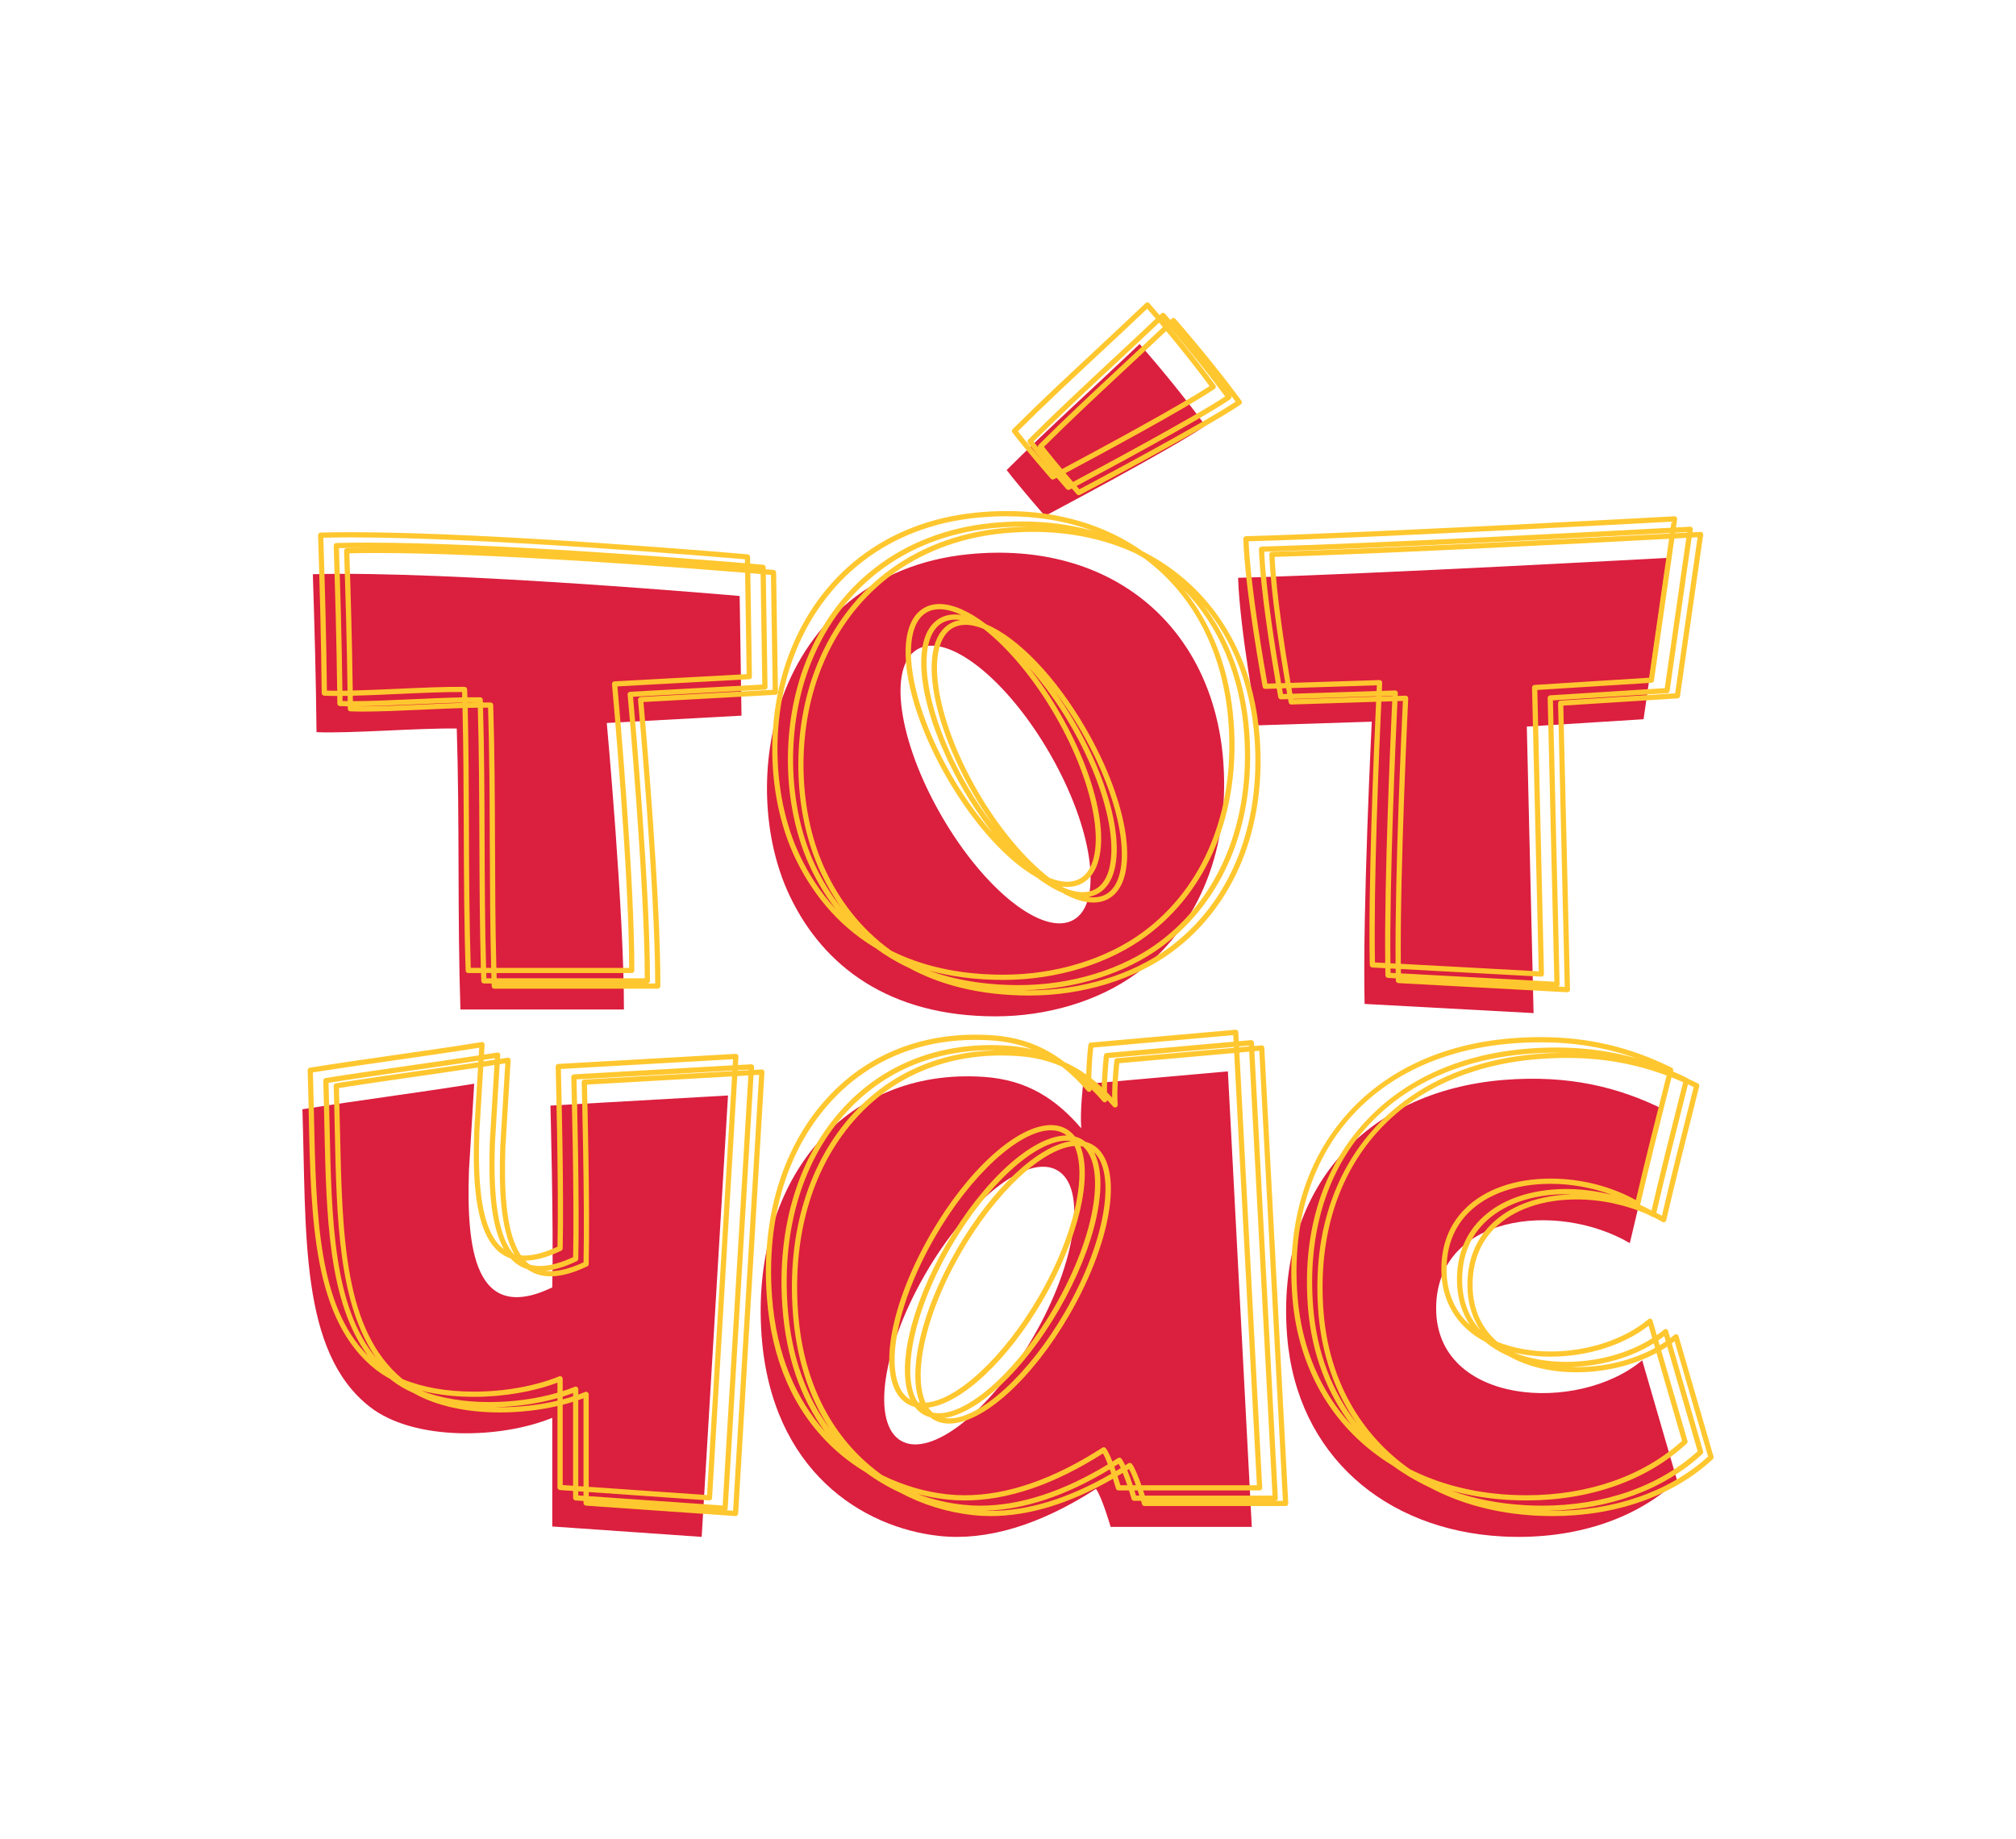
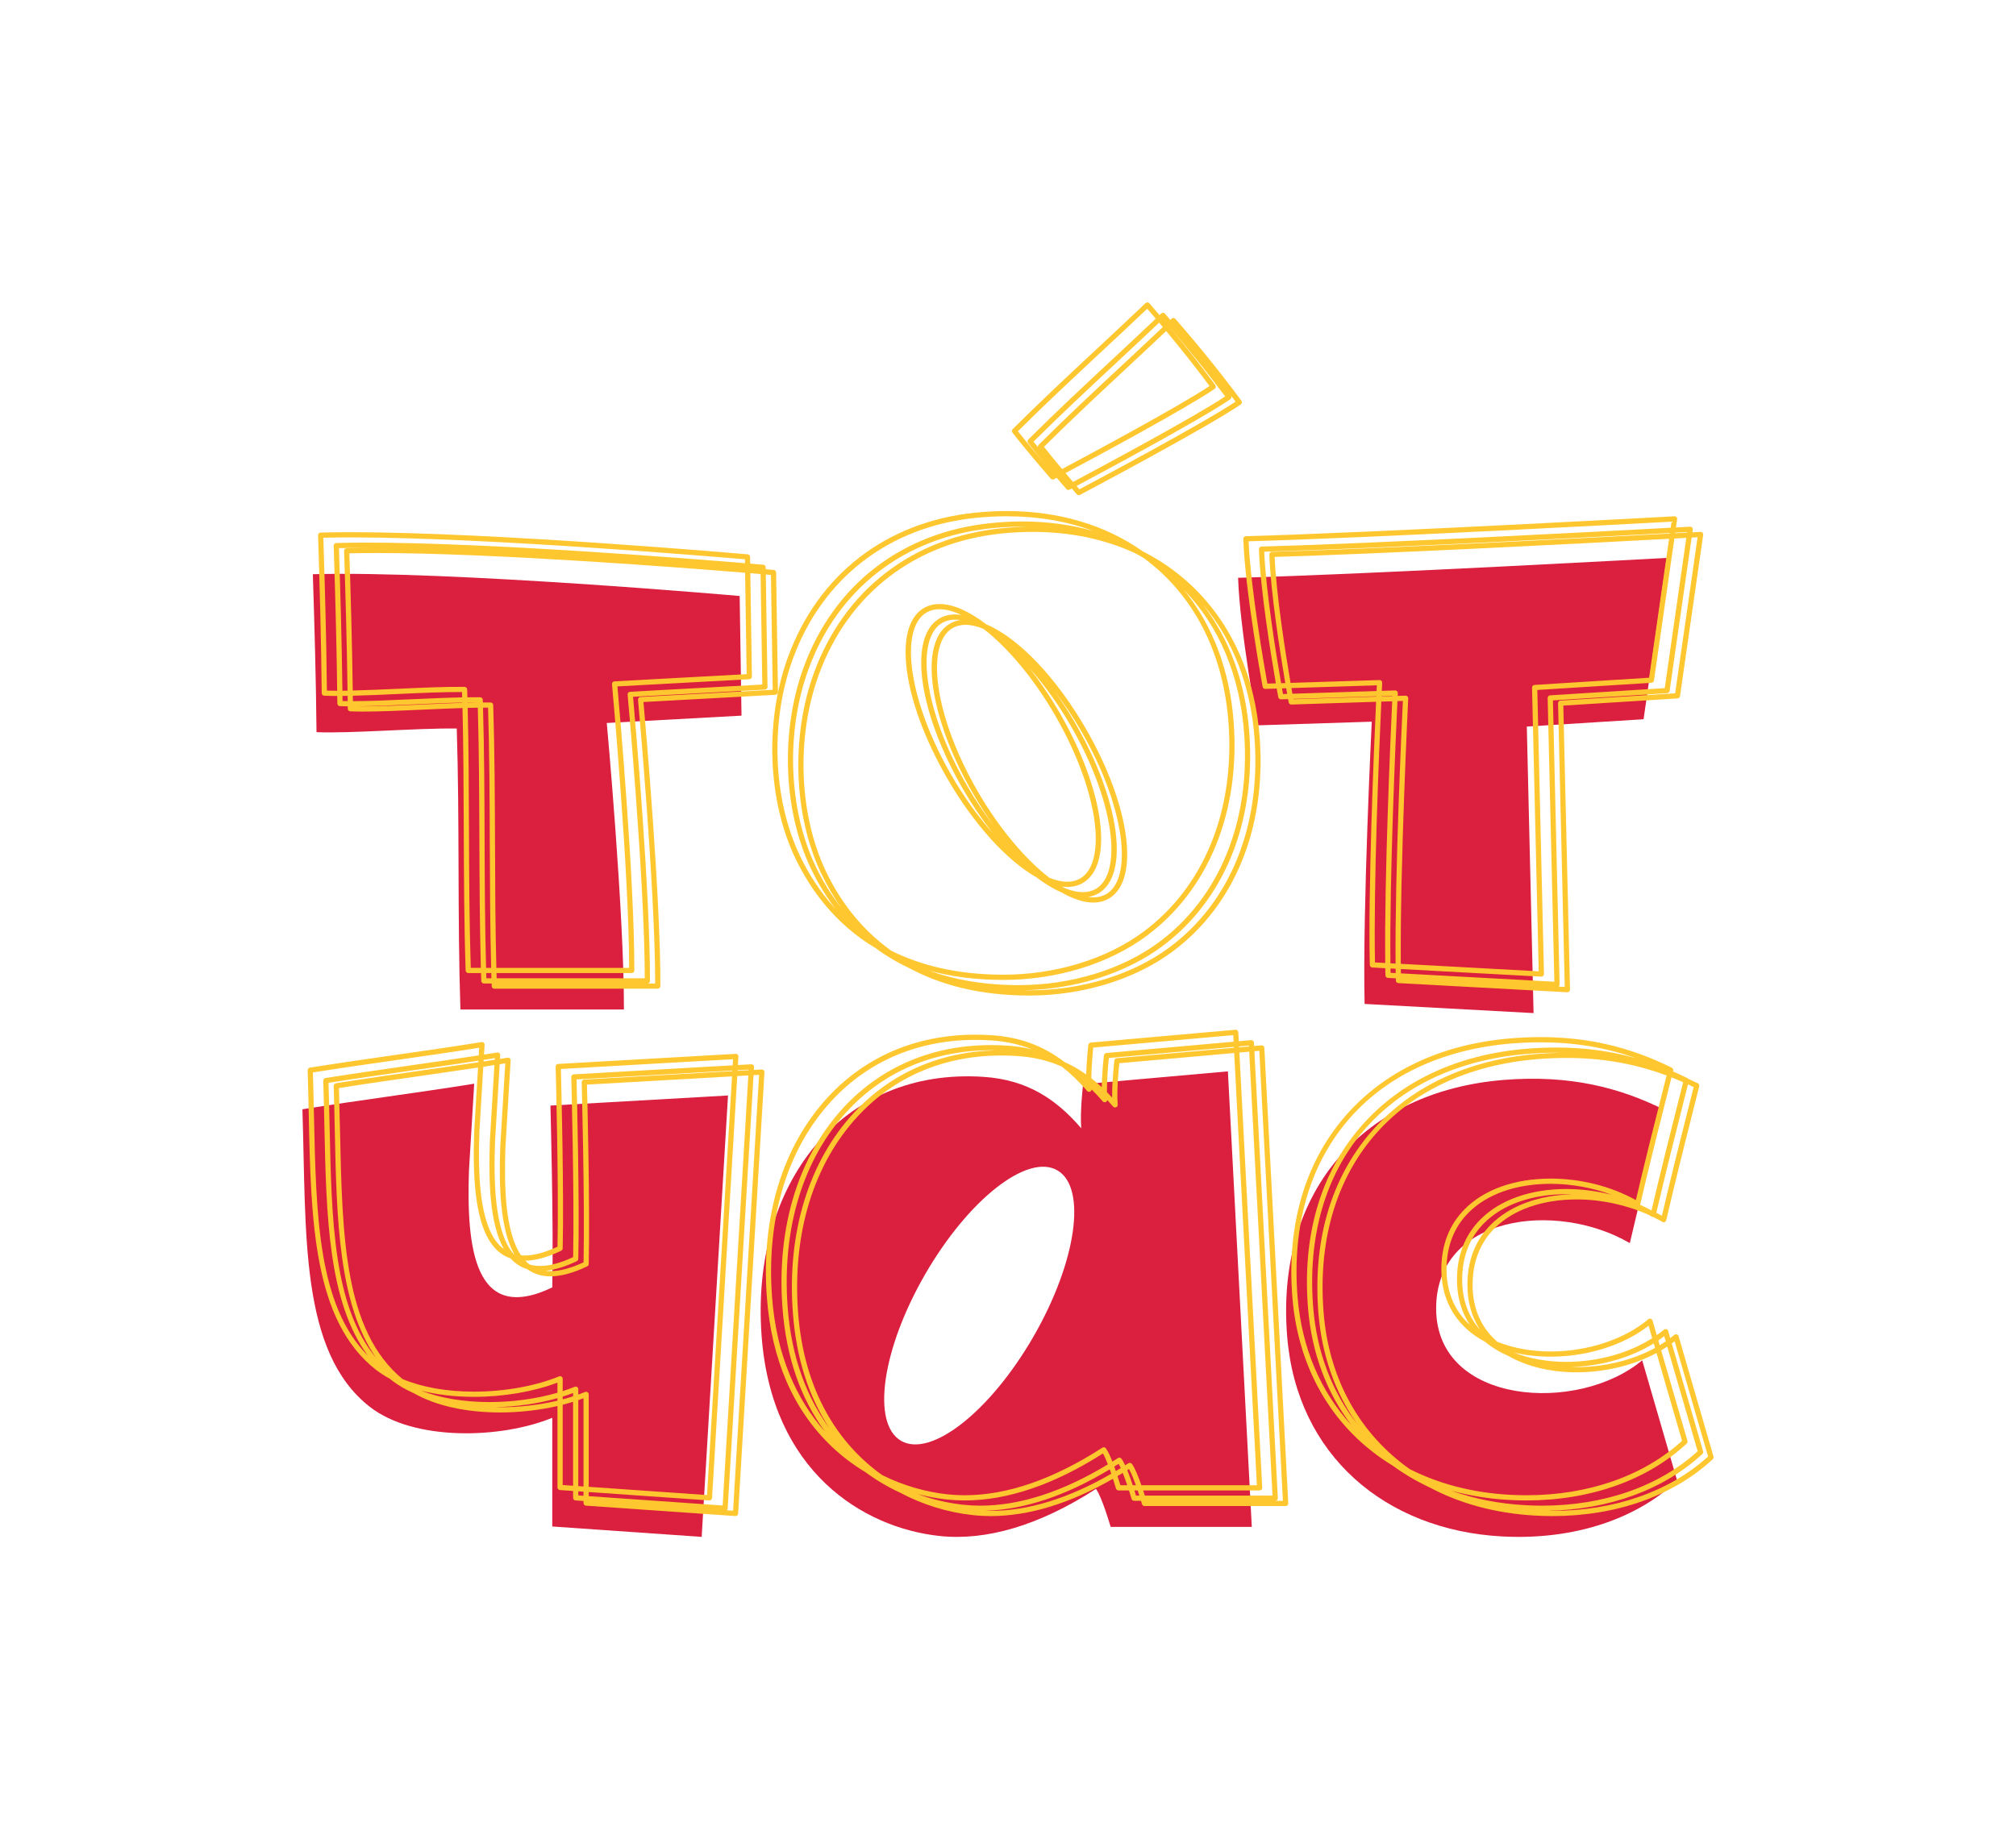
<svg xmlns="http://www.w3.org/2000/svg" version="1.1" id="Слой_1" x="0px" y="0px" width="960px" height="876px" viewBox="0 0 960 876" enable-background="new 0 0 960 876" xml:space="preserve">
  <g>
    <path fill="#DB1F3E" d="M148.972,273.498c0.8,24.864,1.5,49.816,1.749,75.231c16.729,0.665,47.563-1.98,66.782-1.746   c1.403,43.787,0.296,90.097,1.749,133.837c25.951,0,51.902,0,77.856,0c0.123-45.946-8.168-136.465-8.168-136.465l64.16-3.495   l-0.879-56.994C352.222,283.866,213.952,271.693,148.972,273.498z" />
-     <path fill="#DB1F3E" d="M574.02,202.772c-10.04-13.632-20.572-26.49-31.356-38.924c-21.023,20.054-42.847,39.621-63.302,60.035   c6.612,8.572,18.22,21.879,18.22,21.879S557.522,214.072,574.02,202.772z" />
    <path fill="#DB1F3E" d="M782.001,647.897c-30.375,25.518-97.793,21.431-98.121-24.346c-0.322-44.833,57.34-51.85,92.229-31.459   c4.983-21.53,10.383-42.662,15.727-63.838c-20.613-10.184-44.353-16.45-75.87-13.884c-66.179,5.414-108.659,52.471-103.034,122.127   c4.605,56.848,47.007,92.238,102.111,95.288c31.031,1.723,61.831-6.319,83.607-26.534L782.001,647.897z" />
-     <path fill="#DB1F3E" d="M474.079,484.081c23.883,0,48.812-6.914,67.33-20.625c26.88-19.904,44.411-55.321,41.118-100.6   c-4.655-63.864-52.673-105.823-121.597-98.851c-45.19,4.579-75.252,32.08-88.354,68.241c-10.846,29.909-9.686,66.782,3.495,94.474   C392.109,460.392,423.601,484.081,474.079,484.081z M436.878,309.237c14.232-8.212,42.425,13.975,62.965,49.553   c20.543,35.575,25.658,71.08,11.429,79.298c-14.235,8.218-42.416-13.957-62.968-49.544   C427.761,352.96,422.643,317.458,436.878,309.237z" />
    <path fill="#DB1F3E" d="M515.757,516.416c0,0-1.532,13.025-0.873,20.997c-11.827-13.772-25.57-23.083-46.371-24.501   c-67.945-4.611-111.182,51.188-105.844,123.346c4.778,64.488,48.205,91.444,84.817,95.326c22.14,2.353,47.344-4.96,74.399-22.433   c2.865,3.829,6.993,18.082,6.993,18.082h67.213L584.71,510.287L515.757,516.416z M492.064,636.721   c-20.546,35.572-48.732,57.756-62.971,49.541c-14.227-8.221-9.105-43.714,11.435-79.301c20.537-35.581,48.735-57.768,62.959-49.547   C517.729,565.626,512.616,601.14,492.064,636.721z" />
    <path fill="#DB1F3E" d="M649.811,478.166l80.461,4.368l-3.22-136.471l55.603-3.495l11.045-76.84c0,0-139.146,7.679-204.132,9.48   c0.809,24.861,9.196,70.271,9.196,70.271l54.46-1.746C653.224,343.734,648.782,433.078,649.811,478.166z" />
    <path fill="#DB1F3E" d="M262.986,613.187c-37.21,17.856-40.898-18.984-39.668-55.69l2.49-41.332   c-26.994,4.336-54.785,7.869-81.797,12.173c1.893,59.271-1.438,115.544,32.077,141.715c21.062,16.45,62.376,15.29,86.897,5.238   c0,18.091,0,51.768,0,51.768l71.147,4.951l12.542-210.237l-84.565,4.813C262.11,526.585,263.666,583.348,262.986,613.187z" />
  </g>
  <g>
    <path fill="#FFC72F" d="M815.962,693.747l-16.649-57.366c-0.117-0.396-0.431-0.715-0.829-0.838c-0.398-0.12-0.835-0.026-1.16,0.24   c-0.63,0.542-1.298,1.049-1.972,1.57l-0.993-3.448c-0.126-0.393-0.431-0.715-0.841-0.835c-0.396-0.123-0.835-0.032-1.16,0.24   c-1.078,0.911-2.229,1.767-3.422,2.602l-2.021-6.967c-0.123-0.396-0.428-0.715-0.835-0.838c-0.401-0.12-0.838-0.041-1.154,0.237   c-11.438,9.612-28.854,15.36-46.582,15.36c-8.429,0-17.379-1.403-25.333-4.623c-7.031-6.114-11.681-14.804-11.771-26.704   c-0.079-11.074,3.425-20.268,10.415-27.305c8.833-8.903,22.749-13.79,39.182-13.79c11.687,0,23.792,2.634,34.204,7.348   c0.542,0.293,1.072,0.58,1.603,0.891c0.196,0.117,0.416,0.161,0.639,0.155c1.485,0.741,2.933,1.518,4.324,2.314   c0.334,0.208,0.747,0.229,1.113,0.076c0.36-0.149,0.624-0.475,0.724-0.853c4.415-19.081,9.234-38.165,13.898-56.616l1.816-7.204   c0.138-0.554-0.129-1.157-0.65-1.412c-1.523-0.744-3.038-1.456-4.573-2.147c-0.103-0.144-0.234-0.243-0.387-0.325   c-2.3-1.14-4.585-2.191-6.876-3.182l0.079-0.372c0.155-0.554-0.126-1.154-0.647-1.409c-20.147-9.952-40.022-14.584-62.566-14.584   c-4.523,0-9.214,0.199-13.939,0.58c-33.158,2.707-60.583,15.639-79.301,37.392c-19.037,22.14-27.636,51.894-24.873,86.074   c2.851,35.309,20.396,63.495,47.845,80.118c5.326,3.908,11.112,7.321,17.297,10.222c14.555,7.77,31.611,12.475,50.531,13.521   c2.722,0.146,5.47,0.226,8.174,0.226c0.006,0,0,0,0.006,0c30.396,0,57.521-9.618,76.345-27.094   C815.962,694.685,816.097,694.198,815.962,693.747z M792.492,636.384l0.729,2.496c-0.938,0.647-1.893,1.266-2.889,1.866   l-0.665-2.309C790.635,637.772,791.59,637.087,792.492,636.384z M787.494,639.858l0.636,2.147   c-10.632,5.807-23.918,9.132-37.392,9.135c-0.835,0-1.693-0.018-2.543-0.05C762.589,650.681,776.643,646.626,787.494,639.858z    M738.343,646.175c17.555,0,34.852-5.481,46.702-14.739l1.731,5.938c-11.136,7.125-25.942,11.273-40.998,11.273   c-8.297,0-17.106-1.362-24.961-4.462C726.293,645.489,732.19,646.178,738.343,646.175z M709.896,583.324   c-7.471,7.523-11.212,17.314-11.13,29.071c0.05,7.951,2.127,15.038,6.062,21.029c-5.188-5.842-8.473-13.556-8.549-23.52   c-0.073-11.086,3.431-20.279,10.412-27.308c8.833-8.897,22.746-13.805,39.176-13.805c0.87,0,1.749,0.021,2.619,0.053   C732.401,569.291,718.764,574.395,709.896,583.324z M745.866,566.314c-17.092,0-31.629,5.168-40.931,14.525   c-7.479,7.538-11.221,17.312-11.139,29.077c0.064,7.989,2.156,15.108,6.135,21.117c-6.653-6.073-11.01-14.59-11.089-26.095   c-0.079-11.083,3.425-20.262,10.409-27.305c8.83-8.895,22.74-13.79,39.17-13.79c9.838,0,19.954,1.863,29.118,5.247   C760.526,567.284,753.193,566.314,745.866,566.314z M803.795,516.48c0.902,0.428,1.805,0.85,2.707,1.295l-1.57,6.229   c-4.526,17.924-9.214,36.457-13.535,55.031c-0.876-0.483-1.764-0.949-2.657-1.4c4.339-18.712,9.067-37.409,13.638-55.518   L803.795,516.48z M795.958,513.138c1.849,0.727,3.703,1.494,5.549,2.326l-1.535,6.05c-4.532,17.936-9.214,36.457-13.535,55.017   c-0.114-0.05-0.22-0.108-0.337-0.155c-1.652-0.905-3.349-1.743-5.092-2.534c0.006-0.021,0.021-0.041,0.026-0.064   c4.418-19.09,9.234-38.159,13.901-56.622L795.958,513.138z M617.889,617.801c-5.484-67.86,34.509-115.274,101.903-120.788   c4.67-0.381,9.296-0.565,13.743-0.565c16.213,0,31.031,2.432,45.577,7.585c-12.185-3.445-24.688-5.109-38.142-5.109   c-4.518,0-9.214,0.188-13.939,0.583c-33.152,2.716-60.58,15.636-79.286,37.392c-19.052,22.131-27.65,51.899-24.885,86.057   c1.746,21.615,8.997,40.562,20.637,55.811C628.934,662.906,619.857,642.085,617.889,617.801z M625.336,622.758   c-5.493-67.872,34.512-115.277,101.903-120.788c4.658-0.375,9.281-0.571,13.731-0.571c0.768,0,1.515,0.018,2.271,0.026   c-3.686,0.064-7.45,0.249-11.253,0.568c-33.158,2.701-60.571,15.627-79.283,37.38c-19.043,22.146-27.65,51.902-24.885,86.071   c1.623,20.109,8.013,37.898,18.278,52.562C634.371,662.982,627.062,644.218,625.336,622.758z M671.323,699.735   c-23.531-16.559-38.449-42.536-41.03-74.496c-5.496-67.86,34.503-115.28,101.897-120.788c4.661-0.372,9.287-0.565,13.746-0.565   c17.001,0,32.467,2.692,47.684,8.367l-1.084,4.298c-4.535,17.941-9.223,36.475-13.541,55.043   c-11.921-6.601-26.262-10.239-40.573-10.239c-17.092,0-31.629,5.165-40.928,14.537c-7.474,7.523-11.212,17.303-11.136,29.065   c0.103,13.175,5.701,24.003,16.192,31.336c1.474,1.011,3.041,1.951,4.682,2.83c0.885,0.729,1.796,1.438,2.766,2.118   c2.505,1.758,5.285,3.278,8.279,4.585c8.789,5.042,20.145,7.79,32.461,7.79c13.676-0.003,27.182-3.346,38.092-9.185l12.141,41.83   c-18.346,16.723-44.619,25.913-74.109,25.913c-2.646,0-5.353-0.082-8.03-0.22C701.147,710.974,685.134,706.729,671.323,699.735z    M726.278,716.909c-12.636-0.697-24.407-3.056-35.133-6.905c8.634,2.382,17.848,3.885,27.554,4.418   c2.73,0.161,5.464,0.229,8.162,0.229c0.003,0,0,0,0.003,0c30.416,0,57.539-9.615,76.356-27.097c0.34-0.308,0.475-0.788,0.343-1.242   l-12.51-43.125c0.99-0.583,1.951-1.184,2.886-1.802l14.47,49.831c-18.343,16.717-44.613,25.922-74.106,25.922   C731.657,717.138,728.95,717.062,726.278,716.909z M739.269,719.616c-0.694,0-1.395-0.018-2.095-0.032   c29.244-0.583,55.257-10.137,73.482-27.059c0.352-0.331,0.478-0.814,0.352-1.266l-14.924-51.384   c0.454-0.325,0.92-0.656,1.362-1.005l15.929,54.838C795.032,710.42,768.744,719.616,739.269,719.616z" />
    <path fill="#FFC72F" d="M602.065,499.063c-0.012-0.34-0.164-0.656-0.422-0.876c-0.255-0.22-0.577-0.313-0.923-0.293l-3.527,0.302   l-0.076-1.617c-0.023-0.325-0.176-0.647-0.431-0.867c-0.252-0.223-0.589-0.322-0.92-0.308l-5.871,0.527l-0.22-4.304   c-0.023-0.337-0.17-0.659-0.425-0.879c-0.252-0.22-0.601-0.311-0.923-0.293l-68.959,6.114c-0.586,0.059-1.052,0.513-1.122,1.099   c-0.041,0.396-0.85,7.283-1.017,14.086c-3.334-2.367-6.782-4.336-10.365-5.938c-10.172-7.802-21.281-11.839-34.538-12.744   c-2.64-0.173-5.282-0.267-7.866-0.267c-27.855,0-52.093,10.245-70.11,29.64c-21.65,23.314-32.019,57.158-29.191,95.306   c2.2,29.827,12.577,53.783,30.844,71.191c4.869,4.646,10.274,8.728,16.052,12.202c5.174,3.826,10.749,7.122,16.605,9.82   c10.702,5.701,22.55,9.396,34.816,10.696c2.707,0.293,5.511,0.434,8.317,0.434c18.144,0,37.667-5.977,58.187-17.76   c0.606,1.878,1.107,3.539,1.433,4.649c0.155,0.524,0.642,0.894,1.187,0.894h5.01c0.519,1.638,0.958,3.07,1.236,4.055   c0.161,0.539,0.647,0.899,1.189,0.899h3.305c0.176,0.609,0.343,1.143,0.469,1.588c0.149,0.521,0.633,0.902,1.195,0.902h67.21   c0.003,0,0.012,0,0.015,0c0.688,0,1.242-0.56,1.242-1.245c0-0.094-0.012-0.185-0.029-0.281L602.065,499.063z M594.7,497.997   l0.023,0.422l-4.679,0.419l-0.021-0.431L594.7,497.997z M587.575,499.061l-55.805,4.957c-0.586,0.059-1.055,0.501-1.116,1.087   c-0.062,0.463-1.169,9.964-1.055,17.698c-0.82-0.879-1.641-1.755-2.47-2.584c-0.091-6.167,0.624-13.641,0.905-16.301l59.522-5.291   L587.575,499.061z M520.594,498.955l66.665-5.918l0.17,3.117l-60.621,5.385c-0.586,0.05-1.052,0.507-1.125,1.09   c-0.044,0.41-0.94,8.036-1.031,15.179c-1.635-1.515-3.299-2.921-4.975-4.228C519.724,507.794,520.342,501.378,520.594,498.955z    M367.629,617.569c-2.769-37.459,7.362-70.629,28.541-93.439c17.528-18.861,41.139-28.831,68.291-28.831   c2.528,0,5.118,0.073,7.696,0.252c6.97,0.478,13.33,1.86,19.257,4.236c-3.706-0.894-7.57-1.468-11.648-1.755   c-2.637-0.17-5.285-0.264-7.866-0.264c-27.858,0-52.096,10.254-70.11,29.643c-21.647,23.303-32.01,57.152-29.194,95.294   c1.74,23.47,8.552,43.28,20.262,59.15C379.506,666.894,369.718,645.861,367.629,617.569z M375.064,622.526   c-2.763-37.453,7.371-70.641,28.544-93.425c17.525-18.885,41.139-28.857,68.291-28.857c0.709,0,1.427,0.018,2.145,0.032   c-26.672,0.668-49.887,10.866-67.298,29.61c-21.645,23.314-32.019,57.152-29.197,95.306c1.594,21.507,7.456,39.938,17.435,55.093   C384.393,665.918,376.875,646.928,375.064,622.526z M458.769,716.71c-7.037-0.744-14.391-2.394-21.68-5.063   c4.57,1.198,9.246,2.065,13.986,2.575c2.722,0.29,5.52,0.428,8.317,0.428c20.385,0,42.527-7.523,65.83-22.386   c0.738,1.277,1.55,3.146,2.341,5.209c-21.516,13.043-41.936,19.664-60.729,19.664C464.112,717.138,461.411,716.997,458.769,716.71z    M471.794,719.616c-0.905,0-1.802-0.018-2.698-0.053c18.513-0.495,38.44-7.11,59.347-19.723c0.246,0.7,0.495,1.406,0.735,2.098   C508.893,713.669,489.624,719.616,471.794,719.616z M531.363,700.649c-0.243-0.706-0.504-1.421-0.759-2.142   c0.691-0.425,1.377-0.838,2.071-1.28c0.325,0.565,0.65,1.257,1.005,2.016C532.907,699.729,532.128,700.189,531.363,700.649z    M533.525,707.396c-0.275-0.932-0.753-2.505-1.368-4.348c0.841-0.486,1.664-0.987,2.499-1.494c0.732,1.84,1.468,3.888,2.124,5.842   H533.525z M539.402,707.396c-0.753-2.268-1.664-4.849-2.613-7.172c0.287-0.185,0.565-0.343,0.847-0.519   c1.008,1.784,2.174,4.702,3.249,7.69H539.402z M540.961,712.356c-0.17-0.589-0.437-1.459-0.759-2.479h1.547   c0.293,0.858,0.557,1.688,0.812,2.479H540.961z M543.516,707.396c-1.389-3.952-3.076-8.218-4.518-10.148   c-0.398-0.516-1.122-0.656-1.667-0.293c-0.513,0.328-1.028,0.636-1.538,0.961c-0.604-1.292-1.192-2.402-1.761-3.146   c-0.396-0.524-1.116-0.65-1.664-0.299c-0.894,0.574-1.77,1.122-2.663,1.676c-1.037-2.637-2.127-5.024-3.117-6.334   c-0.381-0.519-1.113-0.656-1.655-0.299c-23.294,15.041-45.343,22.661-65.54,22.661c-2.719,0-5.426-0.141-8.06-0.422   c-10.157-1.078-20.921-4.037-31.254-9.173c-20.581-14.675-37.245-39.583-40.052-77.575c-2.774-37.459,7.368-70.632,28.538-93.425   c17.528-18.873,41.142-28.852,68.288-28.852c2.525,0,5.127,0.076,7.699,0.261c7.638,0.513,14.528,2.13,20.938,4.954   c0.041,0.026,0.1,0.047,0.149,0.091c4.131,3.188,8.115,7.025,12.021,11.584c0.349,0.401,0.926,0.533,1.43,0.328   c0.422-0.173,0.7-0.571,0.735-1.028c1.778,1.737,3.53,3.63,5.282,5.651c0.337,0.419,0.926,0.545,1.418,0.346   c0.401-0.173,0.68-0.563,0.729-0.979c0.94,1.008,1.875,2.027,2.807,3.117c0.354,0.416,0.92,0.536,1.412,0.343   c0.507-0.217,0.817-0.718,0.768-1.254c-0.551-6.478,0.419-16.559,0.765-19.74l54.697-4.86l10.808,205.854H543.516z    M544.365,709.878h55.447c0.009,0,0.015,0,0.018,0c0.683,0,1.242-0.563,1.242-1.248c0-0.085-0.006-0.179-0.023-0.27   l-10.866-207.035l4.673-0.419l11.098,211.45h-60.794C544.925,711.604,544.652,710.766,544.365,709.878z M545.936,714.835   c0,0,0-0.003-0.003-0.003h61.318c0.006,0,0.018,0,0.021,0c0.686,0,1.239-0.548,1.239-1.233c0-0.1-0.006-0.188-0.023-0.278   l-11.156-212.634l2.332-0.214l11.244,214.362H545.936z" />
-     <path fill="#FFC72F" d="M520.236,545.171c-1.049-0.586-2.171-1.037-3.357-1.365c-0.507-0.398-1.031-0.773-1.614-1.107   c-1.04-0.601-2.177-1.061-3.384-1.38c-1.137-1.462-2.479-2.672-4.055-3.583c-2.15-1.236-4.641-1.869-7.395-1.869   c-16.075,0-39.624,21.328-57.255,51.876c-21.214,36.729-26.03,72.308-10.975,80.997c1.052,0.609,2.188,1.063,3.384,1.383   c1.146,1.45,2.49,2.672,4.049,3.574c1.043,0.604,2.165,1.058,3.352,1.362c0.507,0.41,1.037,0.794,1.614,1.119   c2.15,1.245,4.644,1.872,7.397,1.872c16.078,0,39.624-21.328,57.258-51.873C530.467,589.45,535.289,553.875,520.236,545.171z    M433.444,666.592c-6.325-3.65-8.771-13.904-6.718-28.143c2.127-14.824,8.733-32.396,18.595-49.465   c16.931-29.338,40.113-50.634,55.11-50.634c2.309,0,4.386,0.516,6.164,1.541c0.469,0.27,0.914,0.595,1.333,0.935   c-0.015,0-0.029,0-0.056,0c-16.075,0-39.63,21.325-57.264,51.876c-17.411,30.173-23.769,59.555-17.139,73.907   C433.459,666.604,433.45,666.598,433.444,666.592z M437.068,667.875c-3.401-5.048-4.479-13.597-2.906-24.463   c2.133-14.827,8.742-32.394,18.592-49.465c16.945-29.35,40.122-50.646,55.119-50.646c0.794,0,1.532,0.085,2.259,0.205   c-15.94,2.168-37.893,22.796-54.563,51.671c-17.004,29.464-23.461,58.166-17.593,72.864   C437.666,668.016,437.376,667.939,437.068,667.875z M439.11,645.882c2.142-14.821,8.748-32.385,18.612-49.456   c16.503-28.6,38.936-49.541,53.953-50.593c2.373,5.174,2.991,12.814,1.638,22.195c-2.142,14.827-8.745,32.399-18.601,49.465   c-16.509,28.594-38.947,49.538-53.953,50.587C438.381,662.915,437.769,655.28,439.11,645.882z M444.129,672.776   c-0.75-0.668-1.433-1.444-2.051-2.341c15.955-2.001,38.03-22.693,54.788-51.697c16.995-29.452,23.452-58.16,17.593-72.867   c0.431,0.059,0.858,0.146,1.271,0.226c5.039,4.43,6.876,14.036,5.021,26.892c-2.13,14.827-8.745,32.388-18.598,49.468   c-16.942,29.35-40.134,50.648-55.119,50.648C446.013,673.104,445.052,672.973,444.129,672.776z M525.709,575.47   c-2.139,14.821-8.742,32.394-18.598,49.471c-16.937,29.338-40.113,50.634-55.113,50.634c-0.788,0-1.535-0.085-2.262-0.205   c15.938-2.171,37.896-22.799,54.563-51.671c17.824-30.864,24.067-60.923,16.673-74.877   C525.803,553.348,527.528,562.837,525.709,575.47z" />
    <path fill="#FFC72F" d="M655.277,334.26c-1.096,24.006-3.814,89.227-2.985,125.341c0.009,0.656,0.524,1.172,1.169,1.204l6.205,0.34   c0.021,1.16,0.038,2.303,0.064,3.41c0.009,0.647,0.527,1.181,1.169,1.21l3.768,0.211c0.015,0.357,0.018,0.709,0.023,1.063   c0.021,0.653,0.527,1.172,1.181,1.201l80.449,4.368c0.023,0,0.047,0,0.067,0c0.325,0,0.633-0.126,0.858-0.352   c0.255-0.237,0.393-0.571,0.384-0.905l-3.19-135.281l54.416-3.431c0.592-0.032,1.069-0.475,1.148-1.055l11.045-76.84   c0.044-0.366-0.07-0.732-0.319-1.014c-0.252-0.272-0.606-0.419-0.984-0.398c-0.129,0.006-1.468,0.079-3.841,0.217l0.179-1.283   c0.056-0.36-0.064-0.744-0.316-1.011c-0.246-0.267-0.612-0.431-0.979-0.41c-0.179,0.009-2.555,0.155-6.703,0.378l0.554-3.914   c0.053-0.369-0.059-0.738-0.305-1.014c-0.249-0.278-0.618-0.434-0.984-0.396c-1.392,0.064-139.875,7.688-204.091,9.475   c-0.331,0.012-0.645,0.144-0.87,0.384c-0.223,0.237-0.343,0.565-0.334,0.882c0.791,24.683,9.123,70.008,9.217,70.468   c0.097,0.595,0.647,1.014,1.251,1.014l5.446-0.185c0.442,2.543,0.721,4.049,0.735,4.128c0.105,0.601,0.633,1.005,1.257,1.017   l3.419-0.108c0.176,0.964,0.272,1.521,0.281,1.582c0.12,0.595,0.633,0.987,1.269,0.999L655.277,334.26z M614.974,327.715   l40.673-1.301c-0.032,0.668-0.079,1.591-0.132,2.719l-40.069,1.289C615.302,329.628,615.149,328.726,614.974,327.715z    M615.914,333.038c-0.009-0.041-0.021-0.097-0.026-0.149l39.51-1.271c-0.003,0.056-0.003,0.108-0.006,0.167L615.914,333.038z    M659.637,458.666l-4.884-0.267c-0.75-36.363,1.937-100.638,3.021-124.219l5.183-0.167   C662.162,351.015,659.15,418.4,659.637,458.666z M657.873,331.702c0.009-0.064,0.009-0.108,0.009-0.155l5.206-0.176   c0,0.041,0,0.108-0.003,0.167L657.873,331.702z M662.191,463.351c-0.015-0.683-0.029-1.377-0.041-2.074l2.443,0.144   c0.006,0.697,0.021,1.389,0.026,2.071L662.191,463.351z M664.562,458.927l-2.449-0.129c-0.498-40.336,2.546-108.199,3.337-124.863   l2.59-0.076C667.535,344.522,664.189,415.813,664.562,458.927z M805.541,256.043c1.166-0.062,2.118-0.12,2.83-0.152l-10.682,74.338   l-54.592,3.445c-0.659,0.035-1.178,0.595-1.163,1.266l3.179,135.12l-3.003-0.158c0.062-0.047,0.132-0.073,0.185-0.117   c0.249-0.24,0.378-0.574,0.372-0.92l-3.176-135.275l54.407-3.419c0.583-0.047,1.061-0.48,1.154-1.072L805.541,256.043z    M797.719,253.72c2.54-0.135,4.479-0.24,5.698-0.319l-0.035,0.275c-1.623,0.1-3.533,0.188-5.698,0.319L797.719,253.72z    M803.01,256.175l-10.271,71.581l-54.598,3.428c-0.668,0.05-1.172,0.609-1.16,1.271l3.182,135.129l-73.055-3.967   c-0.015-0.683-0.023-1.368-0.029-2.071l66.853,3.627c0.021,0.003,0.038,0.003,0.059,0.003c0.322,0,0.636-0.126,0.87-0.352   c0.246-0.24,0.375-0.577,0.366-0.92l-3.176-135.278l54.407-3.422c0.583-0.041,1.063-0.475,1.148-1.058l9.718-67.655   C799.474,256.371,801.381,256.269,803.01,256.175z M603.51,325.605c-1.23-6.823-7.998-45.196-8.93-67.793   c61.102-1.731,186.193-8.531,201.396-9.357l-0.419,2.897c-32.174,1.743-140.306,7.465-194.862,8.974   c-0.322,0.006-0.636,0.161-0.864,0.396c-0.226,0.243-0.346,0.551-0.34,0.882c0.621,19.034,5.713,50.326,8.051,63.87L603.51,325.605   z M602.019,262.775c54.683-1.556,160.661-7.154,193.178-8.924l-0.041,0.27c-37.453,2.01-137.666,7.251-189.498,8.689   c-0.331,0.012-0.639,0.146-0.864,0.39c-0.229,0.237-0.349,0.56-0.343,0.894c0.577,17.874,5.112,46.608,7.6,61.242l-2.004,0.059   C607.79,312.387,602.804,281.918,602.019,262.775z M610.948,330.563c-0.111-0.63-0.278-1.544-0.48-2.695l2.001-0.07   c0.179,1.002,0.331,1.91,0.469,2.701L610.948,330.563z M606.979,265.251c51.984-1.479,150.281-6.609,187.822-8.628l-9.507,66.17   l-54.586,3.439c-0.671,0.038-1.178,0.598-1.166,1.26l3.176,135.129l-65.666-3.56c-0.422-46.342,3.495-125.59,3.53-126.428   c0.012-0.346-0.103-0.686-0.346-0.932c-0.249-0.249-0.571-0.36-0.926-0.366l-3.75,0.117c0.05-0.785,0.073-1.245,0.076-1.295   c0.015-0.354-0.123-0.686-0.369-0.929c-0.237-0.261-0.545-0.384-0.923-0.384l-6.337,0.208c0.1-2.382,0.173-3.75,0.176-3.861   c0.023-0.34-0.105-0.683-0.352-0.929c-0.243-0.255-0.56-0.384-0.926-0.36l-42.36,1.351   C612.152,311.121,607.714,283.207,606.979,265.251z" />
    <path fill="#FFC72F" d="M362.722,509.376l-3.738,0.214l0.085-1.38c0.026-0.352-0.108-0.7-0.357-0.949   c-0.249-0.246-0.592-0.372-0.943-0.357l-6.381,0.357l0.249-4.014c0.015-0.352-0.114-0.697-0.36-0.946   c-0.243-0.249-0.609-0.393-0.946-0.36l-84.568,4.808c-0.674,0.038-1.192,0.606-1.166,1.277c0.009,0.554,1.518,56.101,0.879,85.764   c-5.965,2.789-11.253,4.21-15.727,4.21c-0.548,0-1.084-0.035-1.614-0.073c-7.705-11.253-8.065-33.19-7.456-51.519l2.484-41.335   c0.023-0.372-0.129-0.738-0.407-0.987c-0.278-0.264-0.662-0.369-1.025-0.308c-1.201,0.185-2.429,0.375-3.636,0.571l0.108-1.764   c0.021-0.36-0.126-0.732-0.401-0.984c-0.281-0.249-0.659-0.357-1.04-0.299c-2.074,0.325-4.184,0.647-6.278,0.979l0.281-4.646   c0.023-0.384-0.126-0.738-0.404-1.002c-0.287-0.246-0.653-0.357-1.034-0.305c-13.775,2.229-28.005,4.271-41.76,6.231   c-13.175,1.884-26.807,3.853-40.025,5.956c-0.624,0.088-1.066,0.63-1.052,1.251c0.231,7.157,0.387,14.344,0.533,21.29   c1.075,50.402,2.104,97.998,32.027,121.374c2.013,1.564,4.233,3.003,6.653,4.304c0.267,0.217,0.516,0.445,0.788,0.659   c3.062,2.385,6.65,4.459,10.629,6.229c10.45,5.912,24.718,9.123,41.004,9.123c9.296,0,18.732-1.084,27.337-3.067v38.78   c0,0.642,0.507,1.189,1.154,1.239l6.287,0.437v3.284c0,0.653,0.507,1.189,1.157,1.23l3.809,0.272v0.979   c0,0.65,0.501,1.195,1.154,1.236l71.139,4.96c0.029,0,0.056,0,0.094,0c0.302,0,0.586-0.105,0.817-0.311   c0.246-0.22,0.401-0.519,0.422-0.85l12.539-210.252c0.018-0.337-0.108-0.697-0.357-0.943   C363.419,509.49,363.085,509.355,362.722,509.376z M351.252,509.748l5.262-0.29l-0.018,0.272l-5.271,0.305L351.252,509.748z    M267.24,595.708c0.422-0.205,0.697-0.618,0.706-1.087c0.615-27.135-0.636-77.08-0.853-85.471l81.976-4.655l-0.173,2.906   l-75.7,4.31c-0.662,0.041-1.187,0.592-1.166,1.266c0.012,0.563,1.515,56.112,0.894,85.787c-5.979,2.786-11.262,4.198-15.732,4.198   c-1.77,0-3.413-0.22-4.951-0.659c-0.683-0.507-1.348-1.072-1.969-1.723c-0.032-0.035-0.079-0.088-0.111-0.123   C255.085,600.378,260.821,598.793,267.24,595.708z M277.884,601.239c-5.977,2.783-11.271,4.192-15.732,4.192   c-0.817,0-1.594-0.064-2.344-0.144c4.403-0.448,9.387-1.992,14.871-4.617c0.428-0.205,0.691-0.63,0.703-1.102   c0.627-27.12-0.627-77.077-0.841-85.456l74.212-4.213l-0.015,0.275l-70.579,4.014c-0.674,0.035-1.187,0.601-1.172,1.274   C277.002,516.015,278.508,571.562,277.884,601.239z M237.943,506.889c0.879-0.155,1.772-0.287,2.654-0.422l-2.394,39.823   c-0.595,17.736-0.261,38.777,6.665,51.076c-0.091-0.035-0.196-0.062-0.302-0.1c-9.053-10.541-9.498-33.97-8.842-53.332   L237.943,506.889z M230.329,504.817c1.767-0.275,3.554-0.554,5.306-0.841l-0.053,0.759c-1.764,0.287-3.519,0.56-5.303,0.826   L230.329,504.817z M230.133,508.09c1.775-0.261,3.536-0.539,5.303-0.82l-2.191,36.536c-0.598,17.766-0.261,38.854,6.709,51.135   c-0.721-0.524-1.421-1.116-2.08-1.793c-9.776-10.119-10.26-34.295-9.592-54.173L230.133,508.09z M149.499,531.012   c-0.135-6.604-0.287-13.418-0.498-20.218c12.87-2.042,26.104-3.935,38.909-5.769c13.266-1.913,26.974-3.873,40.277-5.997   l-0.217,3.642c-10.975,1.699-22.11,3.299-32.965,4.849c-13.178,1.901-26.81,3.844-40.028,5.947   c-0.618,0.111-1.066,0.645-1.043,1.271c0.226,7.151,0.381,14.344,0.533,21.293c0.92,43.017,1.808,83.994,20.669,109.603   C151.456,621.788,150.542,579.492,149.499,531.012z M156.943,535.975c-0.141-6.604-0.29-13.424-0.501-20.229   c12.87-2.045,26.101-3.935,38.912-5.774c10.685-1.529,21.647-3.094,32.467-4.77l-0.038,0.741   c-9.311,1.403-18.665,2.745-27.823,4.049c-13.181,1.901-26.804,3.855-40.028,5.962c-0.606,0.1-1.055,0.645-1.037,1.263   c0.226,7.151,0.384,14.341,0.524,21.29c0.908,42.305,1.778,82.644,19.749,108.331C158.81,622.456,157.928,581.991,156.943,535.975z    M265.459,667.134c-8.566,2.033-18.009,3.135-27.337,3.135c-0.744,0-1.488-0.021-2.232-0.032   c10.245-0.226,20.514-1.743,29.569-4.304V667.134z M265.459,663.352c-9.785,2.848-21.132,4.444-32.294,4.444   c-12.39,0-23.52-1.898-32.602-5.432c7.547,1.931,16.028,2.941,25.163,2.941c14.036,0,28.397-2.464,39.732-6.776V663.352z    M272.9,707.648l-4.954-0.346v-38.227c1.682-0.434,3.343-0.902,4.954-1.403V707.648z M272.9,665.065   c-1.611,0.521-3.264,1.008-4.954,1.45v-1.321c1.696-0.539,3.366-1.099,4.954-1.72V665.065z M277.866,712.438l-2.484-0.179v-1.957   l2.484,0.167V712.438z M277.866,707.991l-2.484-0.173v-40.954c0.841-0.296,1.667-0.601,2.484-0.902V707.991z M278.628,662.988   c-1.043,0.437-2.133,0.844-3.246,1.236v-2.566c0-0.416-0.211-0.797-0.548-1.022c-0.349-0.234-0.779-0.278-1.157-0.123   c-1.822,0.75-3.747,1.436-5.73,2.074v-5.886c0-0.422-0.208-0.8-0.551-1.031c-0.349-0.234-0.785-0.281-1.157-0.117   c-11.291,4.626-26.063,7.277-40.512,7.277c-13.052,0-24.715-2.089-34.058-6.003c-27.7-22.978-28.676-67.233-29.766-118.377   c-0.146-6.598-0.29-13.421-0.492-20.215c12.858-2.045,26.095-3.938,38.906-5.771c8.985-1.301,18.167-2.625,27.316-3.987   l-1.825,30.384c-0.691,20.402-0.149,45.208,10.28,56.01c2.033,2.104,4.397,3.595,7.052,4.515c0.126,0.144,0.255,0.305,0.393,0.431   c2.165,2.247,4.696,3.812,7.541,4.702c3.132,2.241,6.838,3.393,11.077,3.393c5.013,0,10.896-1.605,17.487-4.767   c0.416-0.19,0.697-0.615,0.703-1.084c0.615-27.12-0.621-77.08-0.835-85.456l69.073-3.929l-11.889,199.412l-56.35-3.929V664.14   c0-0.422-0.205-0.8-0.548-1.022C279.457,662.88,279.021,662.836,278.628,662.988z M280.342,712.608v-1.957l57.419,3.996   c0.029,0.003,0.064,0.003,0.091,0.003c0.293,0,0.589-0.097,0.82-0.305c0.246-0.214,0.393-0.521,0.41-0.858l11.994-200.968   l5.276-0.287l-12.226,204.82L280.342,712.608z M349.087,719.534l-3.009-0.211c0.015-0.009,0.021-0.009,0.026-0.012   c0.249-0.223,0.401-0.533,0.422-0.858l12.311-206.376l2.637-0.146L349.087,719.534z" />
    <path fill="#FFC72F" d="M469.893,297.469c-0.105-0.073-0.229-0.126-0.331-0.182c-8.033-6.132-15.712-9.598-22.189-9.598   c-2.751,0-5.241,0.63-7.392,1.875c-15.056,8.695-10.228,44.265,10.975,81c12.759,22.119,28.626,39.39,42.516,47.25   c4.154,3.167,8.212,5.625,12.059,7.26c5.426,3.105,10.559,4.805,15.085,4.805c2.745,0,5.241-0.627,7.395-1.878   c15.053-8.687,10.233-44.271-10.966-80.994C502.825,322.389,484.781,303.779,469.893,297.469z M453.108,369.328   c-9.87-17.083-16.477-34.646-18.615-49.477c-2.045-14.227,0.401-24.489,6.724-28.131c1.778-1.034,3.853-1.553,6.155-1.553   c3.155,0,6.677,0.949,10.418,2.725c-1.017-0.167-2.013-0.231-2.977-0.231c-2.754,0-5.235,0.618-7.397,1.872   c-15.053,8.687-10.23,44.256,10.972,80.997c4.494,7.767,9.363,14.941,14.405,21.328   C465.873,389.068,459.094,379.708,453.108,369.328z M460.544,374.279c-9.87-17.068-16.465-34.632-18.606-49.456   c-2.042-14.247,0.393-24.498,6.721-28.151c1.772-1.014,3.847-1.541,6.155-1.541c0.797,0,1.623,0.079,2.479,0.19   c-1.787,0.27-3.431,0.829-4.91,1.688c-15.056,8.684-10.239,44.273,10.969,80.994c3.129,5.426,6.451,10.544,9.882,15.313   C468.782,387.521,464.49,381.129,460.544,374.279z M499.676,418.069c-11.558-8.944-24.003-23.681-34.181-41.309   c-9.85-17.071-16.462-34.644-18.595-49.465c-2.054-14.232,0.404-24.492,6.721-28.137c1.77-1.031,3.841-1.556,6.152-1.556   c2.622,0,5.49,0.668,8.537,1.901c11.558,8.941,23.994,23.666,34.178,41.312c9.864,17.068,16.462,34.638,18.598,49.462   c2.051,14.235-0.387,24.483-6.718,28.137c-1.767,1.028-3.838,1.553-6.146,1.553C505.597,419.968,502.717,419.306,499.676,418.069z    M506.798,422.903c-0.357-0.211-0.715-0.425-1.066-0.636c0.853,0.103,1.667,0.176,2.49,0.176c2.754,0,5.235-0.627,7.397-1.881   c15.044-8.684,10.222-44.271-10.98-80.991c-4.491-7.778-9.36-14.95-14.405-21.349c6.92,7.793,13.693,17.159,19.693,27.539   c9.867,17.083,16.465,34.652,18.601,49.479c2.051,14.227-0.387,24.492-6.718,28.137c-1.767,1.025-3.841,1.544-6.152,1.544   C512.936,424.922,509.953,424.21,506.798,422.903z M514.89,348.249c9.853,17.068,16.474,34.644,18.604,49.468   c2.054,14.232-0.41,24.495-6.721,28.137c-1.781,1.025-3.85,1.553-6.158,1.553c-0.794,0-1.629-0.076-2.458-0.196   c1.767-0.264,3.41-0.829,4.898-1.679c15.05-8.701,10.228-44.276-10.975-81c-3.132-5.426-6.457-10.559-9.876-15.322   C506.646,335.013,510.935,341.402,514.89,348.249z" />
    <path fill="#FFC72F" d="M154.392,331.371c1.796,0.073,3.861,0.108,6.138,0.108c0.021,0,0.041,0,0.064,0   c0.018,1.219,0.038,2.417,0.05,3.621c0.006,0.665,0.53,1.207,1.189,1.233c1.148,0.041,2.408,0.079,3.759,0.094   c0.003,0.39,0.009,0.765,0.012,1.163c0.006,0.665,0.527,1.192,1.187,1.216c1.811,0.076,3.87,0.111,6.135,0.111   c8.235,0,18.645-0.469,28.714-0.929c6.246-0.281,12.621-0.574,18.598-0.753c0.466,18.949,0.53,38.484,0.598,57.454   c0.088,22.356,0.158,45.48,0.899,67.579c0.018,0.662,0.571,1.189,1.239,1.189h6.091c0.032,1.26,0.064,2.522,0.108,3.773   c0.021,0.668,0.574,1.192,1.242,1.192h3.686c0.015,0.428,0.021,0.864,0.035,1.277c0.018,0.674,0.565,1.207,1.236,1.207h77.854   c0.686,0,1.245-0.554,1.245-1.236c0.111-42.513-7.061-124.102-8.063-135.305l62.871-3.437c0.665-0.029,1.192-0.586,1.181-1.242   l-0.879-57.009c-0.009-0.63-0.492-1.163-1.134-1.225c-0.12-0.012-1.456-0.108-3.814-0.313l-0.012-0.935   c-0.012-0.645-0.504-1.163-1.131-1.222c-0.158-0.021-2.388-0.208-6.264-0.545l-0.047-3.199c-0.009-0.636-0.504-1.163-1.131-1.222   c-1.204-0.103-120.718-10.541-188.95-10.541c-5.212,0-10.072,0.067-14.44,0.182c-0.325,0.009-0.647,0.152-0.876,0.387   c-0.226,0.24-0.337,0.565-0.325,0.899c0.753,23.534,1.485,48.94,1.74,75.205C153.205,330.809,153.729,331.351,154.392,331.371z    M163.11,333.896c-0.009-0.814-0.021-1.617-0.032-2.429c0.806-0.009,1.62-0.021,2.455-0.038c0.006,0.841,0.015,1.673,0.029,2.508   C164.704,333.932,163.884,333.914,163.11,333.896z M165.056,261.105c-0.331,0.006-0.633,0.144-0.864,0.378   c-0.223,0.24-0.354,0.568-0.34,0.896c0.671,20.947,1.33,43.377,1.646,66.571c-0.829,0.012-1.652,0.023-2.446,0.038   c-0.299-23.657-0.952-46.553-1.641-67.919c4.014-0.1,8.42-0.141,13.122-0.141c0.94,0,1.89,0.003,2.854,0.006   C172.975,260.947,168.826,261,165.056,261.105z M168.003,331.374c6.642-0.158,14.027-0.489,21.231-0.82   c10.811-0.492,22.008-1.005,30.788-0.94c0.023,0.841,0.038,1.699,0.059,2.54c-7.301,0.149-15.513,0.519-23.52,0.876   c-10.011,0.454-20.355,0.923-28.521,0.926C168.023,333.097,168.018,332.244,168.003,331.374z M201.524,335.52   c-10.037,0.454-20.42,0.92-28.6,0.92c-0.826,0-1.626-0.003-2.396-0.009c7.778-0.091,17.098-0.504,26.142-0.914   c7.998-0.363,16.204-0.735,23.487-0.891c0,0.044,0.003,0.091,0.006,0.138C214.178,334.945,207.785,335.241,201.524,335.52z    M222.633,334.591c1.679-0.015,3.287-0.023,4.825-0.012c0,0.003,0,0.012,0,0.018c-1.564,0.018-3.167,0.047-4.822,0.094   C222.636,334.649,222.633,334.62,222.633,334.591z M224.174,460.992c-0.697-21.709-0.782-44.382-0.858-66.311   c-0.062-18.987-0.141-38.531-0.604-57.519c1.649-0.035,3.255-0.064,4.816-0.094c0.598,20.549,0.671,41.892,0.747,62.581   c0.076,20.265,0.149,41.159,0.712,61.342H224.174z M230.754,399.645c-0.067-20.692-0.149-42.026-0.747-62.596   c0.82,0,1.629,0,2.408,0.006c0.665,21.308,0.747,43.562,0.82,65.074c0.073,19.433,0.141,39.442,0.647,58.863h-2.411   C230.909,440.815,230.827,419.912,230.754,399.645z M231.612,465.943c-0.026-0.817-0.044-1.655-0.067-2.484h2.396   c0.023,0.832,0.05,1.667,0.076,2.484H231.612z M364.313,328.459c0.671-0.038,1.187-0.589,1.178-1.26l-0.814-53.572   c1.022,0.091,1.852,0.161,2.435,0.214l0.85,54.697l-62.971,3.425c-0.337,0.012-0.656,0.173-0.873,0.428   c-0.223,0.249-0.319,0.586-0.293,0.923c0.079,0.894,8.136,89.367,8.162,135.111h-3.718c0.68,0,1.239-0.548,1.242-1.228   c0.111-42.521-7.058-124.107-8.06-135.316L364.313,328.459z M356.883,323.499c0.665-0.032,1.172-0.595,1.166-1.257l-0.75-49.225   c1.849,0.146,3.483,0.278,4.893,0.413l0.806,52.617l-62.968,3.437c-0.337,0.018-0.642,0.167-0.864,0.431   c-0.223,0.255-0.334,0.577-0.302,0.926c0.085,0.891,8.136,89.37,8.171,135.103h-70.535c-0.021-0.817-0.041-1.652-0.067-2.484h64.4   c0.683,0,1.23-0.551,1.23-1.233c0.126-42.507-7.049-124.102-8.054-135.293L356.883,323.499z M355.553,321.091l-62.965,3.431   c-0.334,0.015-0.65,0.17-0.87,0.425c-0.217,0.261-0.331,0.598-0.293,0.92c0.082,0.902,8.139,89.373,8.165,135.126h-63.229   c-0.501-19.412-0.577-39.431-0.642-58.872c-0.082-21.935-0.167-44.625-0.858-66.337c-0.021-0.671-0.56-1.189-1.222-1.195   c-1.192-0.012-2.432-0.018-3.697-0.009c-0.018-0.431-0.023-0.858-0.044-1.271c-0.018-0.668-0.565-1.201-1.219-1.207   c-1.925-0.021-3.979-0.015-6.108,0.009c-0.032-1.245-0.07-2.517-0.108-3.765c-0.023-0.665-0.565-1.187-1.23-1.195   c-9.038-0.126-20.771,0.416-32.109,0.935c-7.187,0.313-14.537,0.645-21.149,0.812c-0.308-22.749-0.943-44.751-1.605-65.347   c4.017-0.1,8.429-0.149,13.134-0.149c54.565,0,142.055,6.691,175.31,9.41L355.553,321.091z M167.098,255.955   c64.594,0,175.295,9.39,187.623,10.438l0.029,1.849c-28.904-2.396-122.745-9.803-180.217-9.803c-5.212,0-10.072,0.059-14.438,0.19   c-0.322,0.009-0.65,0.141-0.867,0.378c-0.231,0.243-0.346,0.568-0.334,0.894c0.697,21.703,1.374,45.015,1.673,69.103   c-0.015,0-0.026,0-0.038,0c-1.764,0-3.39-0.029-4.86-0.07c-0.261-25.397-0.964-49.98-1.696-72.82   C157.986,256.011,162.396,255.955,167.098,255.955z" />
    <path fill="#FFC72F" d="M500.37,227.982c0.24,0.278,0.583,0.422,0.932,0.422c0.199,0,0.396-0.044,0.577-0.141   c0.053-0.021,0.513-0.267,1.304-0.694c2.678,3.132,4.579,5.32,4.623,5.379c0.243,0.272,0.586,0.425,0.935,0.425   c0.199,0,0.401-0.05,0.577-0.152c0.053-0.015,0.419-0.217,1.061-0.557c1.441,1.679,2.35,2.725,2.388,2.76   c0.24,0.287,0.586,0.422,0.935,0.422c0.196,0,0.393-0.05,0.58-0.135c0.601-0.322,60.188-31.869,76.562-43.069   c0.278-0.196,0.472-0.495,0.521-0.832c0.053-0.319-0.021-0.665-0.223-0.938c-9.152-12.419-19.433-25.172-31.427-38.991   c-0.217-0.258-0.53-0.41-0.873-0.422c-0.337-0.023-0.671,0.103-0.914,0.334c-0.199,0.188-0.404,0.387-0.606,0.589   c-0.858-0.999-1.696-1.98-2.558-2.982c-0.223-0.252-0.545-0.416-0.885-0.428c-0.331-0.021-0.668,0.108-0.914,0.343   c-0.264,0.261-0.533,0.516-0.806,0.765c-1.573-1.86-3.188-3.732-4.837-5.637c-0.22-0.261-0.542-0.407-0.876-0.428   c-0.354-0.021-0.671,0.097-0.92,0.334c-7.69,7.351-15.63,14.748-23.312,21.905c-13.28,12.387-27.026,25.195-40.002,38.153   c-0.445,0.439-0.492,1.14-0.108,1.632C488.651,214.535,500.244,227.856,500.37,227.982z M588.372,191.306   c-16.433,10.913-67.107,37.884-74.373,41.745c-0.354-0.39-0.826-0.932-1.371-1.579c12.797-6.823,59.118-31.632,73.248-41.32   c0.287-0.196,0.469-0.48,0.524-0.814c0.064-0.334-0.021-0.674-0.223-0.94c-0.478-0.647-0.973-1.292-1.459-1.951   C585.952,188.074,587.18,189.691,588.372,191.306z M557.133,155.968c9.823,11.505,18.475,22.324,26.279,32.859   c-15.375,10.207-60.691,34.456-72.437,40.708c-1.066-1.222-2.282-2.66-3.595-4.201c15.234-8.124,57.645-30.952,71.057-40.14   c0.275-0.182,0.466-0.483,0.521-0.82c0.056-0.331-0.026-0.674-0.223-0.94c-6.551-8.889-13.696-17.962-21.612-27.46   C557.127,155.971,557.127,155.971,557.133,155.968z M555.316,157.688c7.55,9.05,14.37,17.689,20.654,26.183   c-14.522,9.65-55.813,31.84-70.219,39.524c-2.927-3.489-6.079-7.321-8.613-10.567c12.721-12.662,26.165-25.201,39.173-37.321   C542.561,169.67,548.991,163.676,555.316,157.688z M553.726,155.777c-6.357,6.023-12.814,12.05-19.099,17.915   c-13.298,12.387-27.041,25.207-40.02,38.156c-0.311,0.305-0.422,0.756-0.319,1.172c-0.735-0.917-1.45-1.816-2.112-2.675   c12.721-12.656,26.165-25.198,39.185-37.324c6.776-6.325,13.749-12.835,20.613-19.333   C552.554,154.389,553.151,155.086,553.726,155.777z M523.91,168.062c7.365-6.867,14.971-13.96,22.38-21.009   c1.38,1.588,2.736,3.167,4.078,4.734c-6.885,6.521-13.89,13.069-20.707,19.415c-13.292,12.398-27.035,25.207-40.014,38.159   c-0.437,0.448-0.483,1.143-0.111,1.635c2.405,3.114,5.484,6.879,8.42,10.392c-3.771-4.406-9.249-10.907-13.222-15.993   C497.449,192.721,510.896,180.19,523.91,168.062z" />
    <path fill="#FFC72F" d="M378.671,408.653c7.09,14.862,18.838,31.333,38.235,42.923c4.761,3.513,10.066,6.703,15.967,9.469   c14.675,7.934,33.398,13.122,57.331,13.122c25.336,0,50.145-7.611,68.065-20.871c29.558-21.885,44.722-58.945,41.616-101.687   c-2.156-29.572-13.418-54.753-32.581-72.817c-6.902-6.495-14.628-11.897-23.098-16.169c-17.88-12.606-40.034-19.213-64.857-19.213   c-4.843,0-9.832,0.252-14.824,0.762c-42.466,4.301-75.047,29.461-89.391,69.047C364.128,343.576,365.52,381.026,378.671,408.653z    M388.354,412.544c-12.882-27.05-14.241-63.771-3.457-93.516c14.013-38.646,45.835-63.231,87.308-67.43   c4.925-0.495,9.835-0.756,14.578-0.756c0.943,0,1.887,0.012,2.818,0.035c-4.16,0.064-8.414,0.299-12.677,0.735   c-42.469,4.295-75.047,29.473-89.391,69.05c-11.007,30.349-9.609,67.799,3.545,95.426c2.543,5.332,5.687,10.875,9.565,16.321   C395.467,425.848,391.447,419.051,388.354,412.544z M597.407,351.785c3.044,41.88-11.763,78.155-40.617,99.513   c-17.496,12.952-41.771,20.379-66.586,20.379c-0.902,0-1.767-0.026-2.646-0.038c24.53-0.454,48.378-7.969,65.745-20.824   c29.555-21.879,44.733-58.942,41.613-101.681c-1.717-23.654-9.275-44.487-22.028-61.119   C586.875,304.482,595.544,326.191,597.407,351.785z M592.453,349.307c3.047,41.883-11.757,78.149-40.626,99.51   c-17.496,12.952-41.76,20.385-66.589,20.385c-16.755,0-30.891-2.607-42.832-6.914c10.31,2.807,22.043,4.438,35.388,4.438   c25.354,0,50.156-7.608,68.074-20.871c29.555-21.882,44.722-58.939,41.607-101.687c-1.787-24.612-9.899-46.172-23.613-63.135   C580.245,297.976,590.411,321.313,592.453,349.307z M544.74,265.863c23.197,17.101,37.787,44.341,40.269,78.48   c3.05,41.883-11.751,78.161-40.62,99.519c-17.493,12.952-41.766,20.379-66.595,20.379c-21.976,0-39.469-4.465-53.385-11.42   c-15.281-10.904-24.981-24.958-31.096-37.799c-12.879-27.056-14.241-63.762-3.454-93.519c14.007-38.651,45.838-63.229,87.322-67.43   c4.907-0.489,9.809-0.741,14.572-0.741c18.167,0,34.641,3.565,48.908,10.21C542.048,264.275,543.41,265.058,544.74,265.863z    M377.461,314.06c14.01-38.646,45.832-63.226,87.308-67.421c4.919-0.489,9.823-0.741,14.581-0.741   c14.971,0,28.784,2.402,41.159,6.976c-10.509-2.979-21.797-4.503-33.727-4.503c-4.834,0-9.814,0.258-14.821,0.768   c-42.457,4.292-75.047,29.461-89.391,69.038c-11.001,30.346-9.612,67.811,3.542,95.429c3.012,6.331,6.882,12.943,11.818,19.359   c-7.541-8.183-13.049-17.048-17.016-25.386C368.024,380.528,366.674,343.825,377.461,314.06z" />
  </g>
</svg>